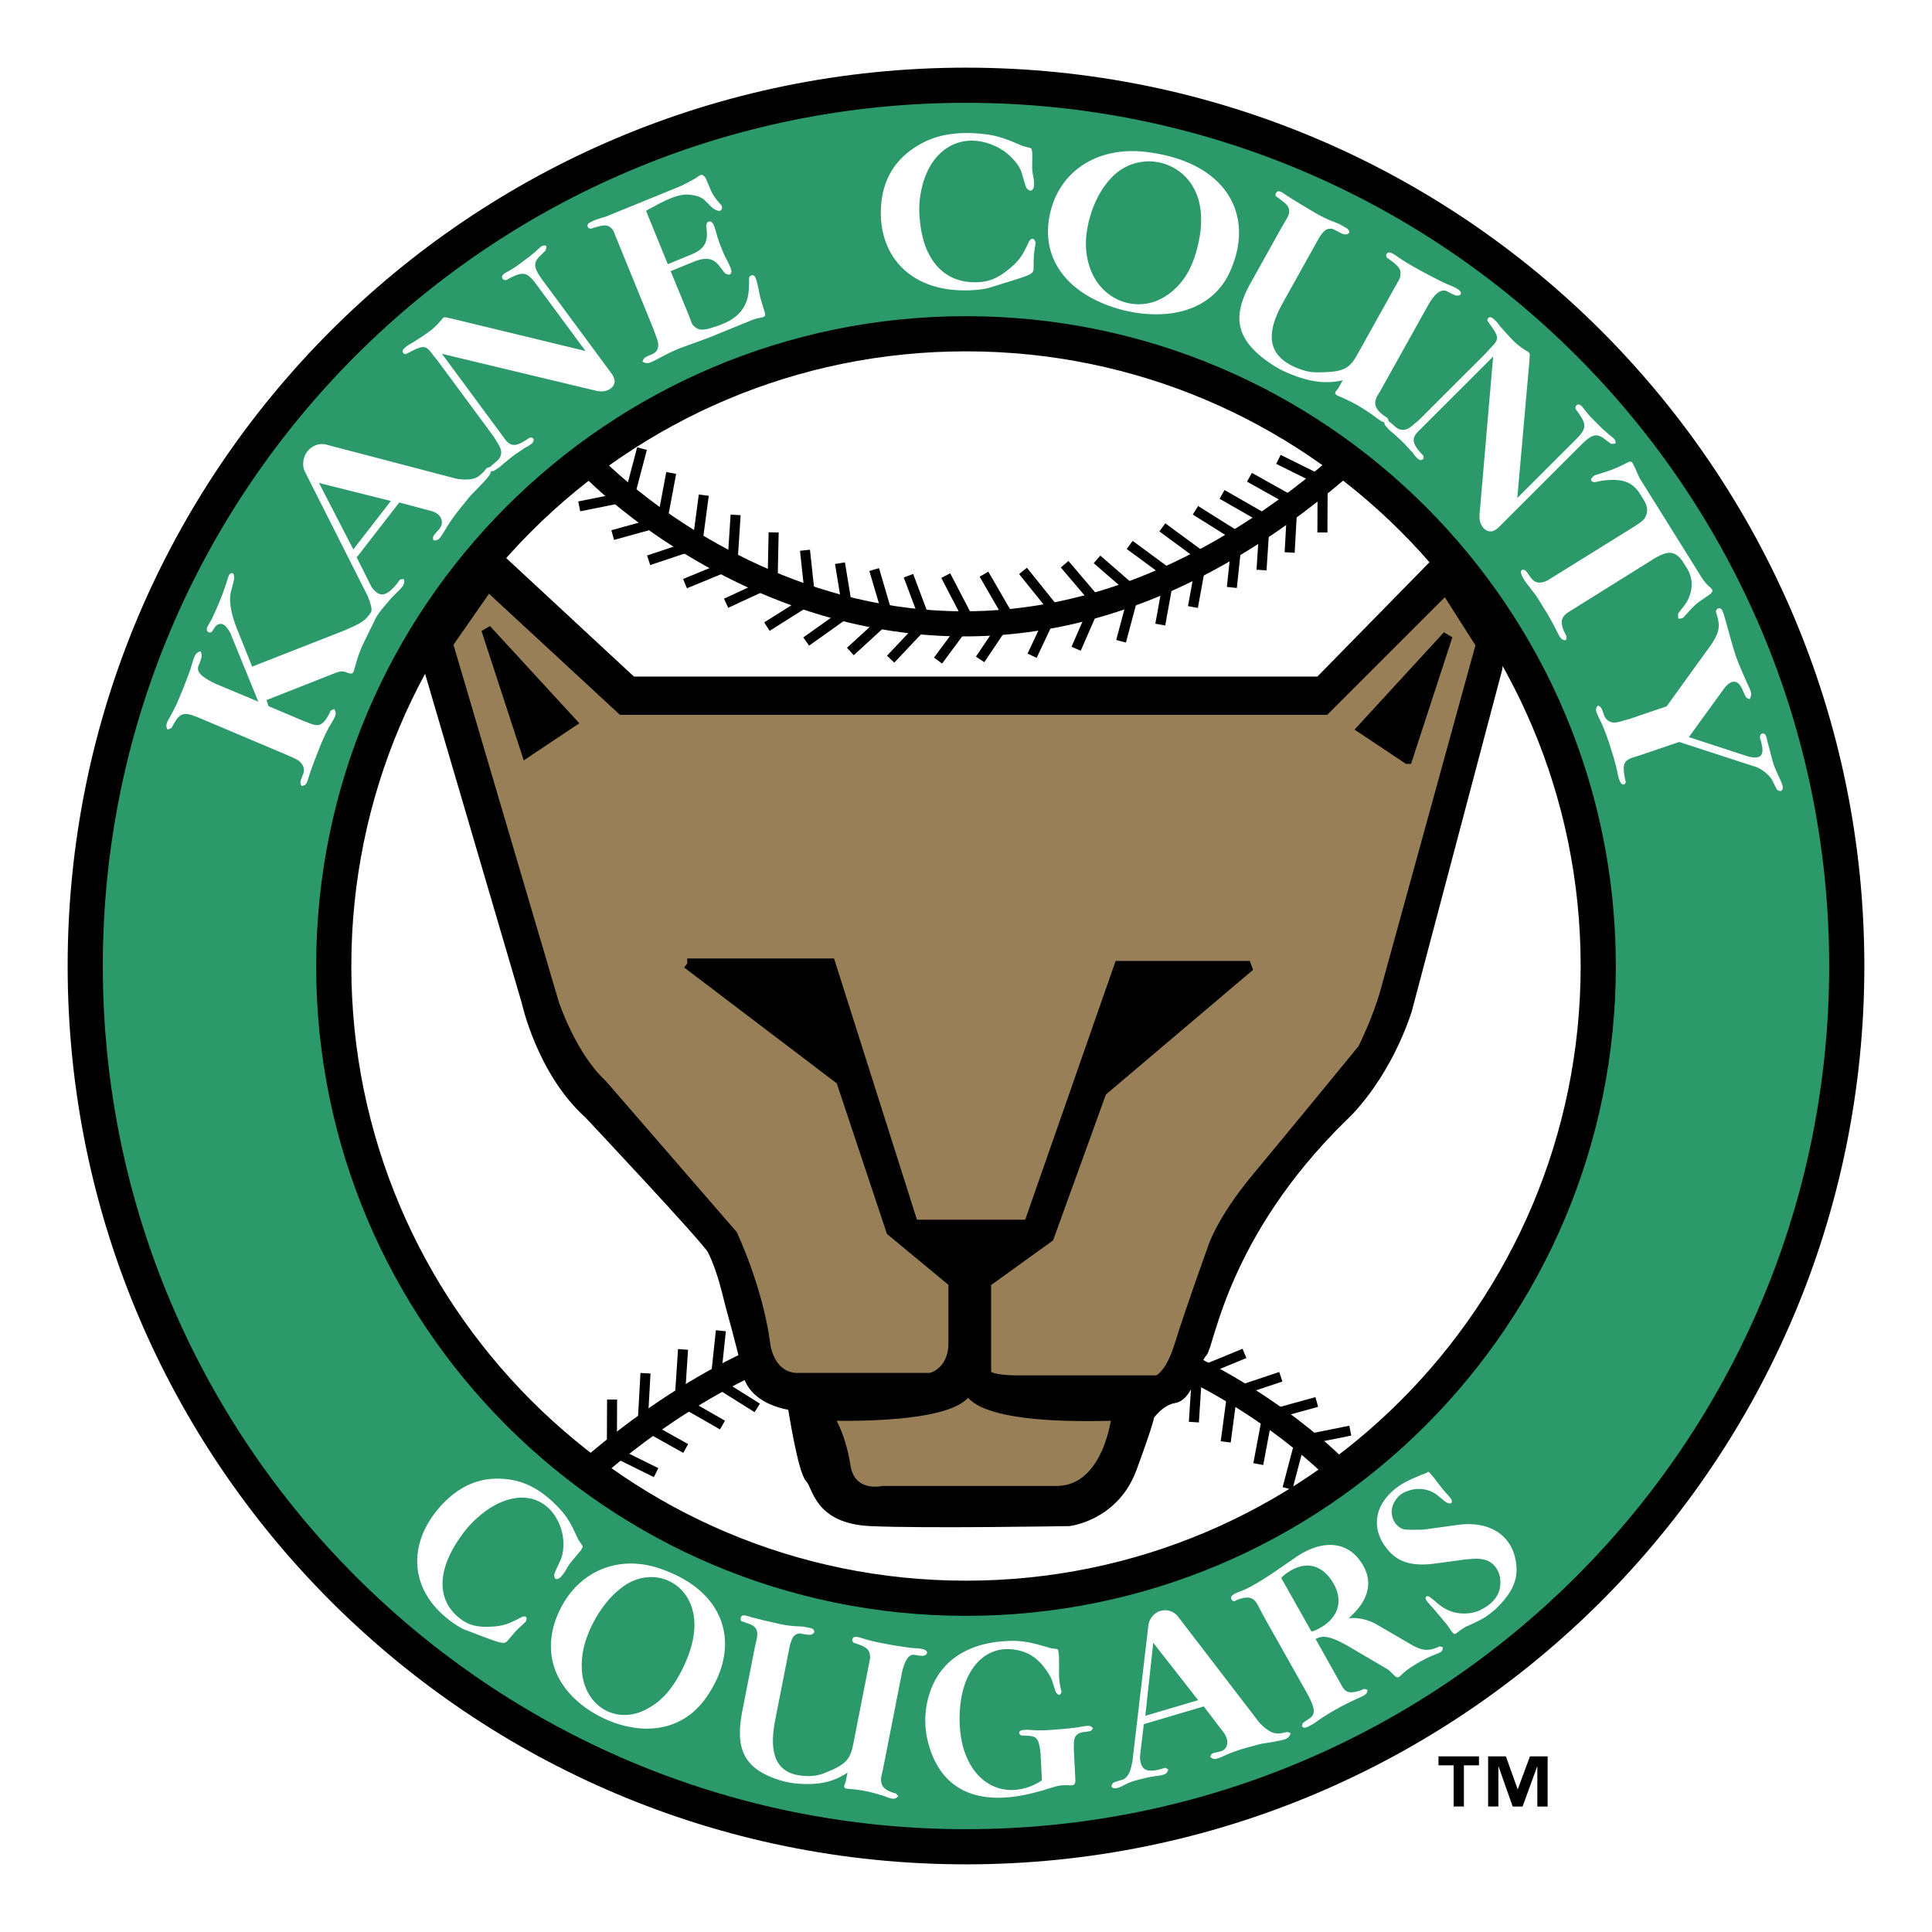
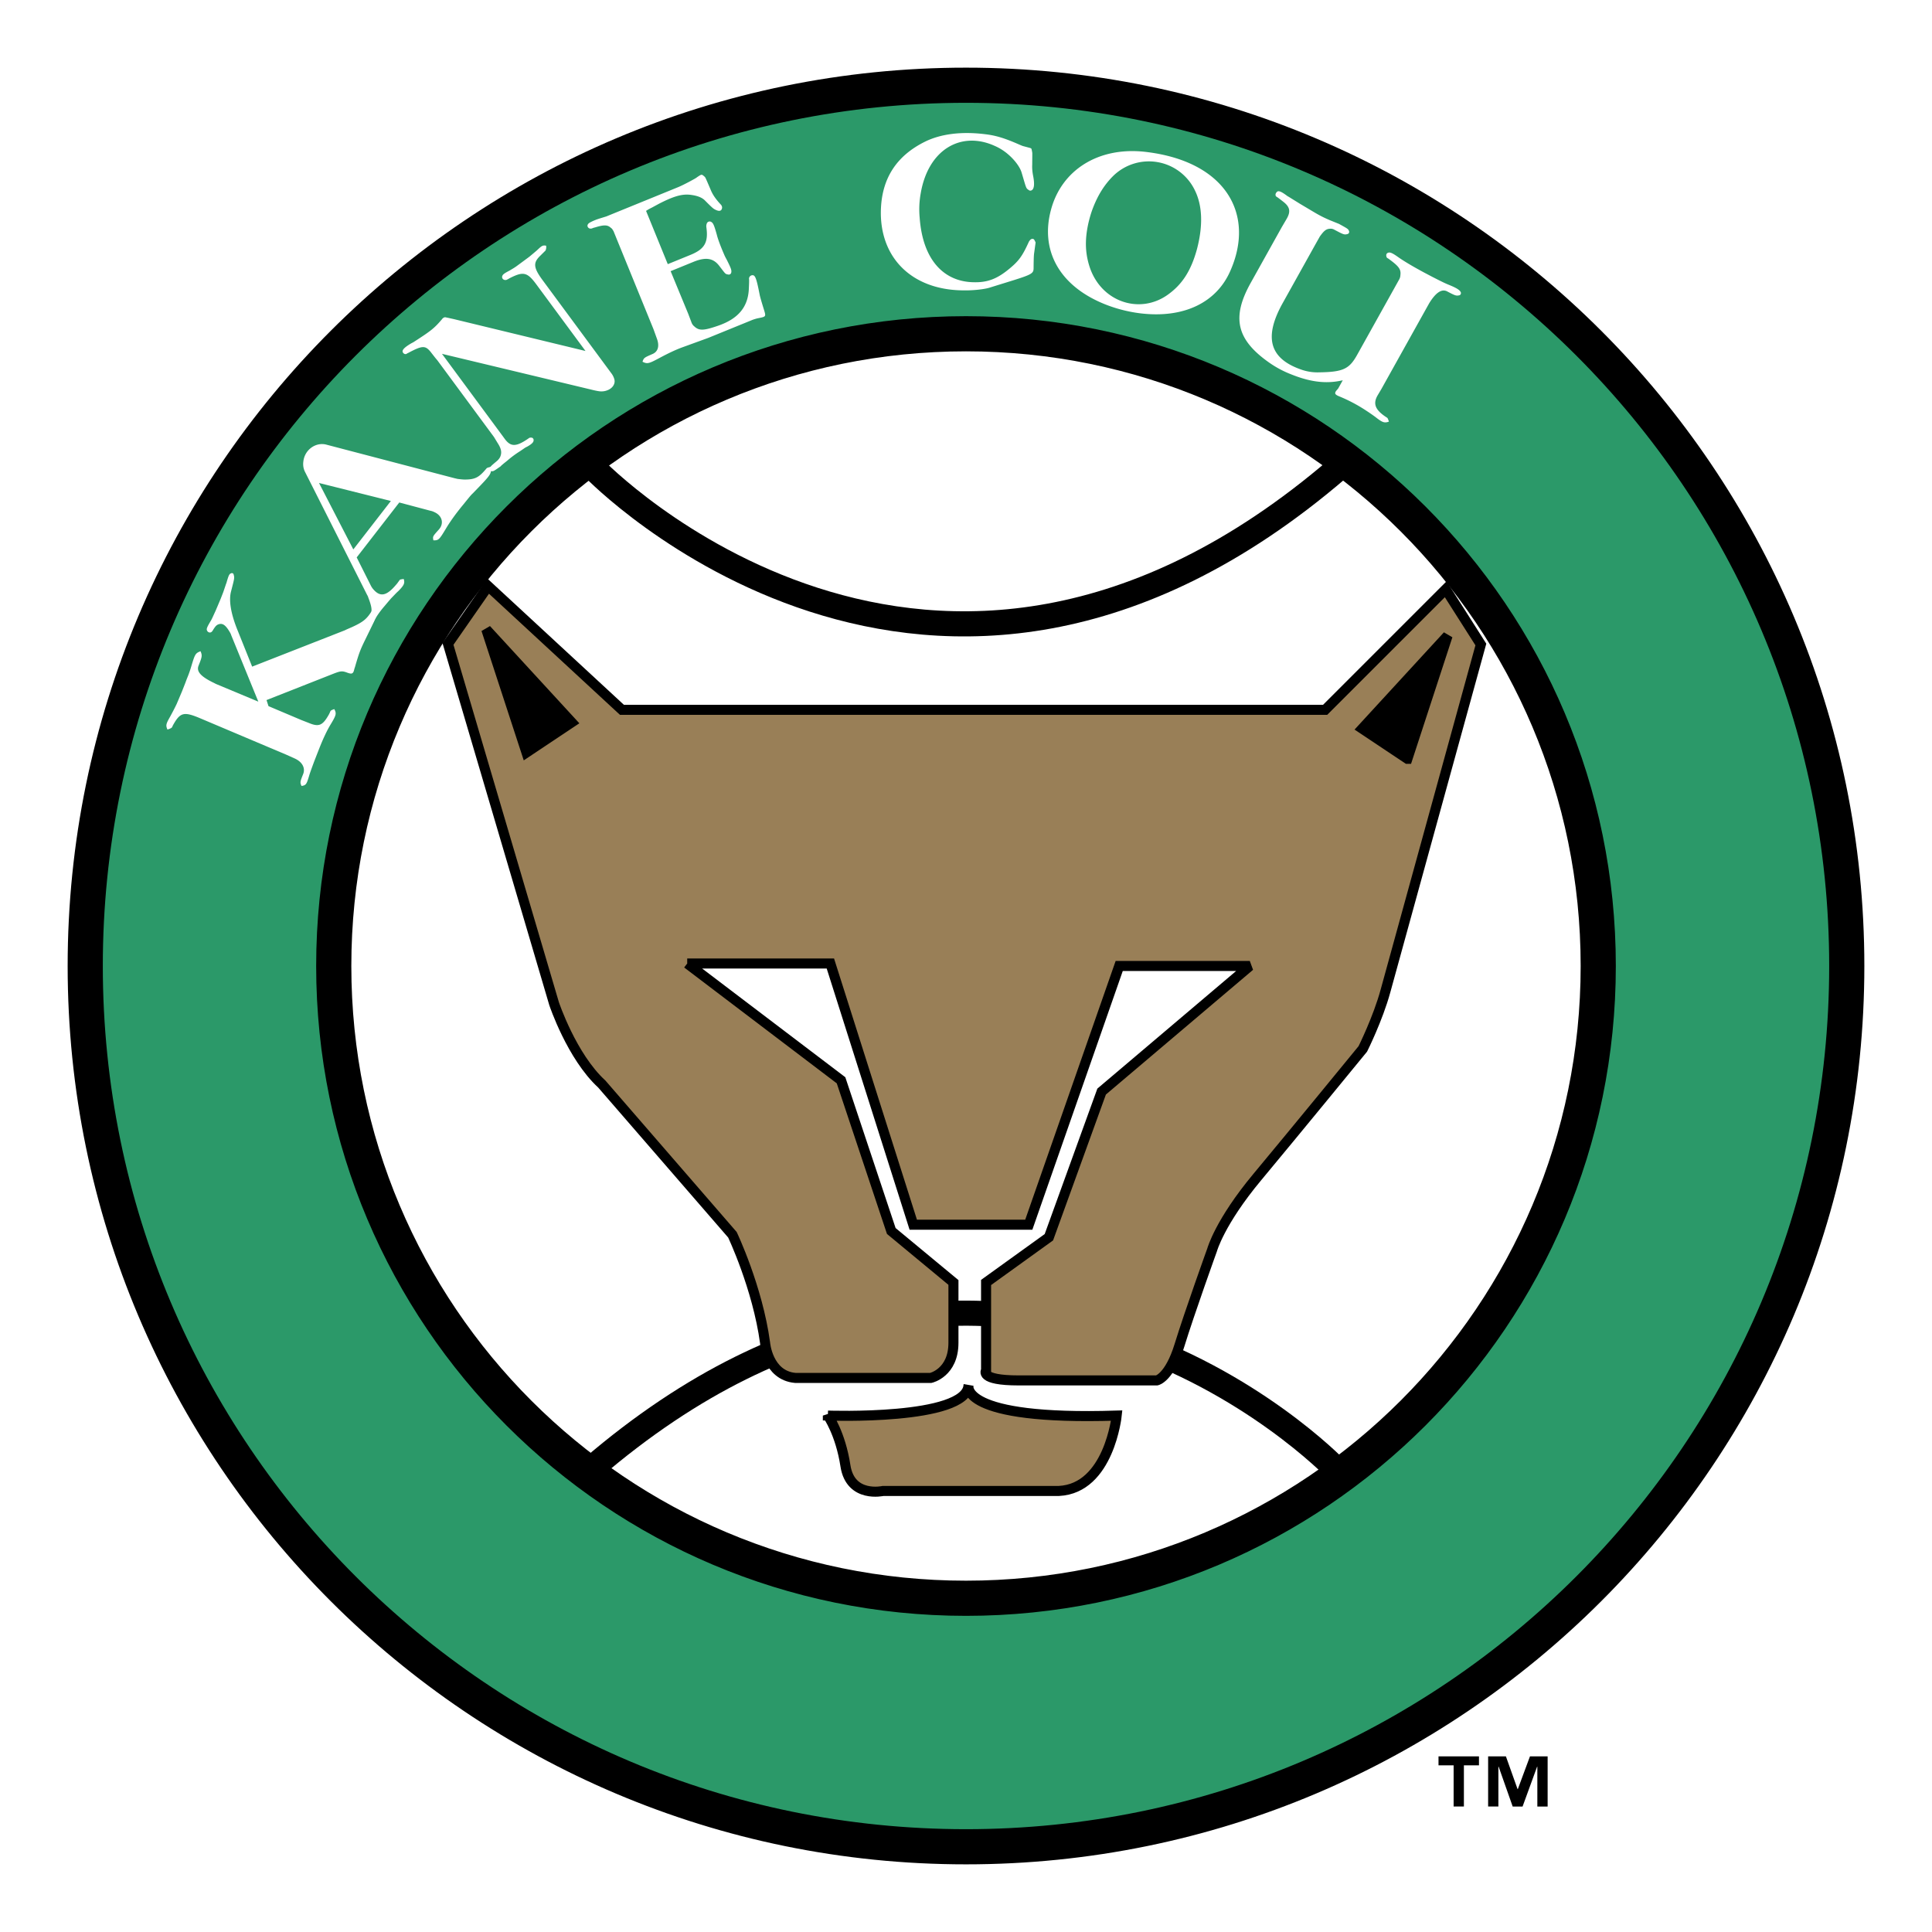
<svg xmlns="http://www.w3.org/2000/svg" width="2500" height="2500" viewBox="0 0 192.756 192.756">
  <path fill-rule="evenodd" clip-rule="evenodd" fill="#fff" d="M0 0h192.756v192.756H0V0z" />
  <path d="M133.215 146.496s-33.578-34.832-74.173 0" fill="none" stroke="#000" stroke-width="2.506" stroke-miterlimit="2.613" />
-   <path d="M134.719 142.736l-5.012 1.004-1.254 4.76m2.922-8.625l-4.926 1.359-.91 4.838m2.25-8.713l-4.848 1.619-.652 4.879m1.871-8.826l-4.729 1.943-.318 4.912m.948-8.814l-4.639 2.146-.104 4.922m.67-9.398l-4.324 2.723.527 4.895m-22.66-10.522l-2.174 4.625 3.083 3.838m-13.696-5.358l-.913 5.027 3.965 2.918m-18.728.743l-.022 5.111 4.413 2.182m-1.059-9.916l-.284 5.104 4.295 2.404m-.265-9.885l-.335 5.1 4.271 2.447m-.161-9.41l-.539 5.084 4.17 2.615m5.105-11.188l-1.318 4.938 3.715 3.23m2.086-8.918l-2.042 4.686 3.19 3.75m8.43-9.496l-2.85 4.242 2.465 4.262m4.583-8.621l-3.039 4.109 2.271 4.367m5.498-8.334l-3.51 3.717 1.73 4.607m5.798-7.558l-3.768 3.451 1.391 4.723m6.785-7.18l-4.168 2.959.799 4.857" fill="none" stroke="#000" stroke-width="1.002" stroke-miterlimit="2.613" />
  <path d="M33.298 96.378c0-34.836 28.242-63.079 63.08-63.079 34.839 0 63.079 28.243 63.079 63.079 0 34.839-28.24 63.081-63.079 63.081-34.837 0-63.08-28.242-63.08-63.081zm63.08 87.874c48.53 0 87.874-39.344 87.874-87.874 0-48.531-39.344-87.874-87.874-87.874-48.531 0-87.874 39.343-87.874 87.874 0 48.53 39.343 87.874 87.874 87.874z" fill-rule="evenodd" clip-rule="evenodd" fill="#2b9969" />
  <path d="M33.298 96.378c0-34.836 28.242-63.079 63.08-63.079 34.839 0 63.079 28.243 63.079 63.079 0 34.839-28.24 63.081-63.079 63.081-34.837 0-63.08-28.242-63.08-63.081m63.08 87.874c48.53 0 87.874-39.344 87.874-87.874 0-48.531-39.344-87.874-87.874-87.874-48.531 0-87.874 39.343-87.874 87.874 0 48.53 39.343 87.874 87.874 87.874z" fill="none" stroke="#000" stroke-width="3.508" stroke-miterlimit="2.613" />
-   <path d="M42.314 65.119l10.211 34.768s1.504 7.018 6.265 11.277c0 0 11.777 12.529 12.278 13.531 1.104 2.207 1.519 4.561 2.005 6.264.501 1.754 1.503 5.764 1.503 5.764s0 2.758 4.511 3.508c0 0 1.002 6.516 1.754 7.268.752.752.752 4.01 6.014 4.26 5.263.25 19.796 0 19.796 0s4.51-.5 6.264-5.262 1.754-5.262 1.754-5.262 1.004-1.504 2.506-1.754c1.504-.252 2.006-3.76 2.758-4.512s2.004-11.777 14.033-23.555c0 0 4.01-3.508 6.389-10.588l9.021-34.079.377-2.695-5.576-8.833L131.648 68H63.05L48.329 54.343l-6.015 10.776z" fill-rule="evenodd" clip-rule="evenodd" stroke="#000" stroke-width="1.002" stroke-miterlimit="2.613" />
  <path d="M68.563 96.127h14.283l8.27 26.062h11.526l9.021-25.812h13.031l-14.785 12.53-5.262 14.533-6.266 4.512v8.77s-.752 1.002 3.258 1.002h13.781s1.254-.25 2.256-3.508 3.258-9.521 3.258-9.521.752-2.758 4.512-7.268c3.758-4.51 10.523-12.779 10.523-12.779s1.504-3.008 2.256-5.764c.752-2.758 9.521-34.582 9.521-34.582l-3.508-5.513-12.027 12.028H62.048l-13.344-12.34-4.009 5.764 10.587 35.897s1.754 5.262 4.761 8.018l13.03 15.035s2.506 5.262 3.258 10.775c0 0 .25 3.258 3.007 3.508H92.87s2.255-.5 2.255-3.508v-6.014l-6.202-5.137-5.012-15.035-15.348-11.653zM82.596 141.234s13.782.5 14.033-3.008c0 0-1.002 3.508 14.785 3.008 0 0-.752 7.266-5.764 7.518H88.109s-3.257.75-3.759-2.506c-.501-3.258-1.754-5.012-1.754-5.012z" fill-rule="evenodd" clip-rule="evenodd" fill="#997f57" stroke="#000" stroke-width="1.002" stroke-miterlimit="2.613" />
  <path fill-rule="evenodd" clip-rule="evenodd" stroke="#000" stroke-width="1.002" stroke-miterlimit="2.613" d="M52.526 75.079l4.511-3.008-8.521-9.271 4.01 12.279zM140.418 75.705l-4.51-3.007 8.52-9.272-4.01 12.279z" />
  <path d="M16.707 72.787c-.187-.42-.148-.562.282-1.313.209-.389.428-.796.643-1.252l.139-.328.375-.887.323-.818.176-.471c.22-.521.354-.942.461-1.307.34-1.129.39-1.244.904-1.437.178.439.156.543-.192 1.42-.228.54.104 1.045 1.442 1.7.096.041.204.109.319.158l4.194 1.751-2.713-6.65c-.026-.102-.079-.192-.132-.283-.41-.697-.694-.884-1.045-.807-.258.073-.365.164-.654.633a.434.434 0 0 1-.167.18c-.146.075-.319.001-.395-.144-.085-.174-.056-.297.402-1.059.085-.146.166-.338.447-.948l.229-.539.13-.31.147-.348.258-.664.276-.816.033-.077c.229-.812.29-.9.454-.967.118-.064.245.012.26.087.108.386.098.359-.256 1.733-.211.82-.072 2.107.705 3.981l1.405 3.505 9.24-3.621.173-.085.557-.242c1.185-.545 1.514-.838 2.072-1.784.033-.078.124-.13.415-.28.246.332.221.39-.127 1.107l-.155.367-.231.493-.672 1.376c-.49.998-.61 1.333-.972 2.568-.029.124-.079.24-.116.383-.103.457-.251.485-.722.309-.472-.176-.639-.156-1.29.091l-6.738 2.654.198.606 3.28 1.387.702.274c1.022.432 1.399.295 2.008-.766.076-.127.125-.243.182-.378.033-.078.096-.119.39-.222.244.444.198.607-.396 1.584-.314.526-.68 1.281-1.075 2.274l-.283.721-.258.665c-.328.885-.415 1.143-.477 1.344-.271.91-.312 1.005-.776 1.082-.164-.365-.148-.404.167-1.203.218-.567-.066-1.188-.848-1.541l-.841-.378-8.585-3.63c-1.583-.668-1.972-.606-2.648.563a1.98 1.98 0 0 0-.158.32c-.054.072-.153.144-.466.239z" fill-rule="evenodd" clip-rule="evenodd" fill="#fff" />
  <path d="M36.63 59.36l-6.176-12.236a1.744 1.744 0 0 1-.192-1.05c.115-1.208 1.254-1.995 2.306-1.71l12.8 3.352c.092.018.2.049.292.067.242.028.485.058.694.061 1.061 0 1.436-.211 2.188-1.112.038-.05.109-.075.413-.157.119.702.038.771-1.798 2.661-.174.156-.341.372-.935 1.104-.83 1.001-1.408 1.85-1.741 2.415-.653 1.083-.717 1.166-1.241 1.156-.082-.407-.065-.394.562-1.101.521-.603.303-1.381-.471-1.717a1.33 1.33 0 0 0-.375-.131l-3.12-.829-4.249 5.479 1.437 2.863c.057.097.115.194.184.275.687.824 1.32.759 2.294-.395.132-.136.231-.297.359-.464.021-.062.093-.086.417-.127.127.417.049.621-.547 1.219-.149.123-.345.342-.728.734l-.273.318-.351.417c-.534.62-.859 1.109-1.085 1.57-.385.737-.644.933-.833.972-.147.019-.246-.058-.244-.163-.042-.323-.037-.293.604-1.121.154-.2.238-.478.243-.793.016-.226-.044-.592-.311-1.274a1.031 1.031 0 0 0-.123-.283zm2.367-9.377l-7.168-1.795 3.421 6.628 3.747-4.833z" fill-rule="evenodd" clip-rule="evenodd" fill="#fff" />
  <path d="M45.323 31.848l13.092 3.17-4.914-6.657c-.921-1.247-1.318-1.292-2.715-.573a.356.356 0 0 1-.13.071.4.4 0 0 1-.282.077c-.204-.031-.3-.195-.277-.342.043-.188.149-.292.733-.593.214-.132.476-.273.711-.447l.151-.112.489-.36.522-.386.118-.088c.274-.227.532-.444.738-.622.507-.478.573-.528.925-.475a.799.799 0 0 1-.058.485l-.51.507c-.735.698-.718 1.181.228 2.461l6.904 9.352a1.8 1.8 0 0 1 .239.5c.151.487-.205 1.062-1.006 1.211-.307.044-.487.046-1.382-.178l-14.803-3.547 5.686 7.701.534.726c.618.872 1.154.893 2.442-.007a.274.274 0 0 1 .218-.058c.168-.019.268.116.263.25.002.18-.128.354-.604.627l-.227.116-.501.344c-.463.29-.867.588-1.28.945l-.393.316-.223.19a.35.35 0 0 1-.106.104c-.62.431-.67.467-.833.458-.122.011-.226-.095-.212-.182.043-.293.056-.276.76-.874.123-.117.216-.238.279-.363.184-.421.136-.802-.253-1.4l-.36-.593-.087-.118-5.561-7.533-.216-.257-.464-.594c-.532-.648-.833-.635-2.234.113-.063.021-.097.046-.131.07-.118.087-.277.048-.376-.086-.149-.203-.004-.466.832-.953.114-.058.21-.104.312-.178 1.659-1.069 1.967-1.322 2.71-2.184.115-.163.211-.208.304-.224l.016-.012.276.056.656.146zM64.102 36.09c.134-.394.172-.409.979-.761.543-.221.734-.751.473-1.504l-.349-.966-.023-.058-3.59-8.804-.394-.97-.036-.031a.572.572 0 0 0-.223-.271c-.324-.297-.67-.315-1.594-.028-.086.012-.183.052-.261.083a.399.399 0 0 1-.292.005c-.172-.088-.224-.271-.14-.396.066-.117.155-.176.574-.369l.291-.118.298-.099.684-.211.135-.055.814-.333 1.494-.608 4.693-1.913c.252-.103.574-.257 1.151-.56.52-.28.667-.362.768-.449.464-.302.437-.314.754-.036.07.062.11.158.604 1.314.181.446.484.91 1.04 1.498.06.089.099.186.091.28-.044.334-.285.41-.753.148-.117-.064-.241-.15-.974-.893-.262-.254-.652-.435-1.303-.531-.845-.131-1.676.05-3.3.893l-.667.362-.244.123-.147.083-.197.126 2.167 5.314 2.249-.917c1.415-.577 1.824-1.241 1.596-2.8a.785.785 0 0 1 .056-.362.303.303 0 0 1 .415-.146c.208.119.298.286.585 1.323.1.412.38 1.156.732 1.963.062.155.154.322.235.469.458.899.509 1.082.465 1.304a.246.246 0 0 1-.279.204c-.343-.064-.253-.01-.92-.869-.58-.759-1.32-.909-2.562-.403l-2.288.933 1.758 4.259.312.823a.876.876 0 0 0 .287.425c.473.441.905.445 2.353-.054 2.045-.698 3.028-1.89 3.094-3.727.038-.739.029-.871.018-.957-.017-.152.1-.311.262-.355.334-.068.449.157.787 1.874.04.209.104.477.473 1.661.171.586.153.594-.602.743-.104.02-.229.048-.547.155l-.931.38-3.53 1.438-2.561.931c-.57.209-1.241.506-2.299 1.073-1.076.573-1.202.602-1.681.367zM87.891 20.81c.133-3.039 1.553-5.276 4.428-6.69 1.499-.729 3.527-1.045 6.066-.718.902.115 1.721.336 3.09.928.42.184.568.245.672.265l.672.18.023.021c.062-.001.084.062.15.459.002.083.002.167-.008 1.194-.016.314.008.67.098 1.129.156.815.076 1.172-.068 1.342-.104.106-.25.128-.336.066-.336-.227-.252-.102-.752-1.772-.131-.459-.6-1.187-1.383-1.848a5.25 5.25 0 0 0-1.328-.823c-3.327-1.491-6.616.348-7.361 4.776a8.934 8.934 0 0 0-.099 2.389c.299 4.228 2.419 6.424 5.436 6.452 1.34.026 2.299-.34 3.502-1.338.955-.786 1.307-1.271 1.939-2.661a.856.856 0 0 1 .207-.274c.125-.085.271-.066.336.017a2.1 2.1 0 0 1 .148.291l-.154 1.111c-.02.169-.037.399-.047 1.363.008.753-.098.693-4.355 2.019-.439.151-1.629.311-2.74.281-5.153-.066-8.334-3.361-8.136-8.159zM104.875 20.865c1.059-3.859 4.645-6.226 9.328-5.722 8.055.907 11.104 6.21 8.512 11.961-1.35 3.013-4.512 4.686-8.93 4.159a14.4 14.4 0 0 1-3.334-.825c-4.734-1.809-6.724-5.434-5.576-9.573zm3.781 5.585c1.08 3.644 5.004 4.977 7.836 2.967 1.428-1.013 2.336-2.367 2.938-4.592.635-2.454.496-4.382-.211-5.824a5.09 5.09 0 0 0-8.189-1.414c-.828.834-1.479 1.84-2 3.201-.174.455-.307.917-.42 1.386-.38 1.654-.348 2.954.046 4.276zM131.197 24.456l-3.221 5.781c-1.928 3.457-1.311 5.575 1.939 6.668a4.83 4.83 0 0 0 1.688.244c2.438-.032 3.025-.352 3.809-1.761l3.6-6.457.57-1.024a.94.94 0 0 0 .135-.453c.072-.559-.121-.859-1.074-1.558a1.05 1.05 0 0 0-.211-.141.248.248 0 0 1-.113-.182c-.047-.172.033-.318.176-.358.182-.067.404.009 1.002.438.502.351 1.23.806 2.594 1.542l.779.41.484.247c.486.248.846.422 1.158.549.9.359 1.146.567 1.23.758a.234.234 0 0 1-.115.296c-.334.079-.414.056-1.248-.385-.506-.257-1.08.046-1.777 1.167l-.256.457-4.527 8.122-.385.648c-.461.823-.254 1.442.951 2.208.053.031.09.098.188.393-.449.158-.633.103-1.367-.474a18.87 18.87 0 0 0-.898-.621 15.574 15.574 0 0 0-2.666-1.414c-.469-.19-.502-.304-.342-.55l.07-.081.139-.163.174-.311.285-.512c-1.545.362-3.121.225-5.139-.587a10.28 10.28 0 0 1-2.234-1.197c-3.236-2.283-3.719-4.47-1.85-7.864l3.141-5.634.467-.795c.447-.757.346-1.222-.326-1.739-.533-.418-.607-.459-.66-.489-.111-.061-.16-.232-.039-.405.16-.246.385-.217 1.127.341l.129.072 1.123.697.648.385.701.417c.557.334 1.008.561 1.393.728l.213.094.938.38c.074.041.146.082.221.122.604.337.695.388.762.569a.22.22 0 0 1-.127.312c-.342.097-.414.057-1.34-.435a.712.712 0 0 0-.379-.092c-.414.01-.627.179-1.057.777l-.483.86z" fill-rule="evenodd" clip-rule="evenodd" fill="#fff" />
-   <path d="M152.568 36.27l-1.188 13.417 5.852-5.848c1.094-1.096 1.08-1.496.162-2.77a.37.37 0 0 1-.088-.119.388.388 0 0 1-.117-.267c0-.207.146-.326.295-.326.191.015.311.104.695.637.162.192.342.43.549.637l.133.134.43.429.457.458.104.104c.268.237.52.459.727.637.549.43.607.488.607.845a.79.79 0 0 1-.488.014l-.578-.429c-.799-.622-1.273-.533-2.398.591l-8.221 8.217a1.752 1.752 0 0 1-.459.311c-.461.223-1.082-.044-1.348-.814-.09-.296-.119-.474-.029-1.392l1.307-15.164-6.77 6.766-.637.637c-.771.74-.711 1.272.369 2.414.059.06.09.118.09.208.043.163-.074.281-.209.296-.176.029-.369-.074-.709-.503l-.148-.208-.416-.445a9.942 9.942 0 0 0-1.123-1.125l-.371-.341-.223-.191c-.045-.016-.088-.06-.119-.09-.518-.548-.561-.592-.576-.755-.029-.118.061-.236.148-.236.295 0 .281.014.979.621.133.104.266.178.398.223.443.119.814.015 1.348-.459l.533-.444.104-.104 6.621-6.618.223-.251.516-.549c.562-.622.504-.918-.443-2.191-.029-.06-.061-.089-.088-.119-.105-.104-.09-.266.027-.385.18-.177.461-.074 1.066.682.074.104.133.192.223.282 1.303 1.48 1.6 1.748 2.562 2.354.178.089.236.177.266.267l.016.014-.016.281-.045.667zM163.574 47.685l6.211 9.947c.201.32.424.599.701.846.453.408.459.455.152.794l-.02.011-.74.512a5.786 5.786 0 0 0-1.209 1.028l-.734.804c-.041.051-.143.088-.479.101a1.217 1.217 0 0 1-.014-.534l.52-.671c.99-1.26 1.051-2.706.328-3.86l-.254-.408c-.82-1.315-1.539-1.435-3.137-.437l-7.904 4.937-.514.322c-.801.499-.889 1.146-.209 2.353.031.053.041.146-.043.446-.406-.018-.531-.138-.871-.839a23.077 23.077 0 0 0-.742-1.388l-.16-.294-.488-.782c-.447-.756-.6-.959-.711-1.137l-.031-.052-.783-1.017c-.6-.762-.711-1.137-.693-1.346.027-.115.105-.188.209-.179.277.049.209.018.74.748.422.601.949.691 1.721.307l.605-.376 7.809-4.853c1.047-.655 1.256-.834 1.402-1.271.182-.46.115-.962-.273-1.583l-.299-.479c-.732-1.173-1.625-1.577-3.41-1.426-.139.013-.297.038-.436.05l-.656.138-.047.005a.543.543 0 0 1-.26-.061c-.119-.073-.15-.202-.082-.292.072-.121.186-.216.281-.3l.018-.011 1.578-.517c.445-.155.934-.362 1.473-.648.654-.335.637-.324.961.313l.49 1.099zM174.559 69.755c-.404-.15-.352-.124-.756-1.049-.328-.707-.826-.87-1.301-.509-.178.126-.375.327-.598.646L168.5 73.54l5.703 1.866c.178.072.363.098.557.142.861.128 1.17-.198 1.061-.979a4.824 4.824 0 0 0-.205-.859.515.515 0 0 1 .012-.358c.059-.153.256-.221.396-.135s.193.178.336.859l.014.04.238.893.148.569.107.384c.062.244.156.521.424 1.117l.275.614.068.132c.24.515.262.772.203.926-.045.126-.178.193-.275.161-.326-.111-.24-.052-.729-1.036-.25-.468-.834-1.021-1.613-1.354l-.842-.267-6.842-2.23-3.945 1.342-.723.223c-.871.297-1.014.722-.74 2.111.027.079.027.146.055.224.025.08.025.146-.02.206a.211.211 0 0 1-.291.121c-.158-.078-.34-.349-.498-1.136-.047-.271-.127-.641-.338-1.388-.055-.226-.129-.443-.203-.661-.432-1.468-.91-2.677-1.225-3.278-.441-.912-.477-1.011-.188-1.396.34.15.352.19.623.983.053.159.166.297.273.416.352.322.73.393 1.512.15l.805-.23 3.648-1.241 4.467-6.187c.105-.146.184-.306.289-.452.529-.977.566-1.52.189-2.696a.335.335 0 0 1 .018-.272c.08-.159.258-.219.391-.154.186.091.26.243.564 1.335l.404 1.454c.434 1.535.555 1.958 1.039 3.12.35.832.506 1.156.625 1.447.52 1.059.545 1.204.292 1.689zM43.936 150.295c2.03-2.266 4.438-3.172 7.33-2.607 1.503.301 3.108 1.225 4.657 2.938.551.607.978 1.25 1.547 2.494.175.383.238.516.298.592l.35.525.002.027c.043.035.019.096-.188.441-.054.064-.106.131-.767.916a5.098 5.098 0 0 0-.653.926c-.412.719-.695.947-.903.994-.139.021-.255-.045-.273-.141-.09-.369-.11-.223.607-1.799.203-.43.342-1.26.222-2.219a4.722 4.722 0 0 0-.395-1.4c-1.352-3.062-4.802-3.539-8.141-.555a9.878 9.878 0 0 0-1.591 1.783c-2.488 3.43-2.42 6.342-.351 8.1.911.791 1.809 1.061 3.278.984 1.162-.057 1.714-.229 3.039-.934.094-.059.206-.076.317-.094.141.006.23.105.222.207a2.056 2.056 0 0 1-.082.311l-.815.768c-.121.119-.28.285-.902 1.021-.475.586-.508.479-4.301-.951-.4-.135-1.327-.697-2.077-1.359-3.526-3.015-3.626-7.384-.43-10.968zM55.985 160.369c1.845-3.549 5.589-5.229 9.637-3.945 6.953 2.25 8.429 7.896 4.779 13.016-1.906 2.684-5.108 3.764-8.917 2.502a11.824 11.824 0 0 1-2.773-1.365c-3.79-2.556-4.714-6.401-2.726-10.208zm2.059 6.045c.111 3.707 3.29 5.664 6.28 4.203 1.507-.736 2.631-1.891 3.686-3.939 1.138-2.264 1.465-4.152 1.172-5.668-.637-3.355-4.167-4.715-6.956-2.762-.93.668-1.745 1.529-2.527 2.756-.261.41-.487.834-.698 1.268-.721 1.535-.997 2.796-.957 4.142zM78.628 165.061l-1.276 6.492c-.763 3.885.325 5.678 3.423 5.645a4.087 4.087 0 0 0 1.524-.318c2.102-.826 2.526-1.32 2.837-2.902l1.424-7.254.227-1.15a1.027 1.027 0 0 0-.003-.471c-.083-.549-.33-.768-1.336-1.115-.071-.035-.144-.049-.218-.064a.214.214 0 0 1-.146-.135c-.087-.145-.055-.309.058-.395.14-.121.352-.123.982.086.524.166 1.274.357 2.646.605l.781.133.485.072c.485.074.84.123 1.144.141.875.043 1.141.16 1.265.311a.252.252 0 0 1-.024.316c-.267.182-.344.188-1.181.045-.503-.076-.923.395-1.233 1.68l-.101.514-1.793 9.123-.164.736c-.182.924.16 1.439 1.401 1.77.055.01.103.062.266.307-.346.297-.521.305-1.306 0a15.973 15.973 0 0 0-.942-.291 12.704 12.704 0 0 0-2.675-.461c-.456-.025-.515-.123-.438-.406l.038-.098.078-.199.068-.35.113-.574c-1.241.844-2.642 1.23-4.6 1.123a8.344 8.344 0 0 1-2.246-.398c-3.397-1.092-4.387-2.994-3.659-6.801l1.244-6.328.196-.9c.187-.859-.021-1.262-.736-1.531-.572-.219-.646-.234-.701-.244-.111-.021-.198-.166-.14-.369.075-.285.276-.33 1.066-.047l.129.025 1.153.291.662.15.717.162c.57.133 1.018.199 1.396.232l.208.018.912.051c.074.016.148.029.223.043.609.121.702.139.808.287a.24.24 0 0 1-.028.338c-.27.203-.344.188-1.272.027a.594.594 0 0 0-.353.037c-.355.145-.496.371-.711 1.076l-.192.965zM103.953 177.623l-.133-2.594c-.006-.127-.031-.25-.037-.355-.154-1.188-.355-1.43-1.152-1.492l-.605-.033-.057.004a.23.23 0 0 1-.193-.094c-.117-.1-.109-.268-.018-.336.09-.088.184-.113.615-.137.096-.004.189-.01.285.006.32.027.719.049 1.283.039.305.006.68-.014 1.338-.068l.639-.053.639-.053c.639-.076.977-.113 1.219-.168.916-.152.992-.156 1.271.145-.088.129-.176.238-.27.285l-.018.002-.693.098c-.637.096-.922.426-.924 1.139l-.008.566.01.188.113 2.217.029.566c.029.564-.115.676-.686.621-.113-.016-.244-.008-.357-.002-.473.002-.752.059-1.941.434a8.428 8.428 0 0 1-.65.182c-6.25 1.768-9.921-.268-11.091-5.029a8.684 8.684 0 0 1-.179-3.117c.542-4.139 3.427-6.76 8.459-6.871 1.17-.02 2.066.145 3.848.684.115.035.248.07.42.082.494.059.434 0 .516.479.029.229.043.5.037 1.82-.021.693.068 1.34.23 1.939.004.084.01.168-.045.232-.121.217-.293.184-.496-.121l-.02-.02-.338-1.053c-.113-.35-.32-.738-.727-1.283-.854-1.174-1.885-1.791-3.381-1.924-2.674-.24-4.879 2.033-5.122 6.135-.345 5.764 2.979 8.76 6.584 7.693a5.41 5.41 0 0 0 1.606-.753zM112.998 175.604l1.568-13.373a1.68 1.68 0 0 1 .389-.945c.701-.883 1.959-.818 2.605.039l7.934 10.344c.061.07.125.16.186.23.168.168.336.338.492.467.799.637 1.188.695 2.213.438.053-.016.119.008.391.125-.268.625-.363.631-2.705 1.018-.213.02-.447.088-1.266.309-1.133.291-2 .613-2.537.859-1.045.461-1.133.488-1.523.166.145-.371.152-.35.982-.531.699-.162.932-.908.518-1.639a1.436 1.436 0 0 0-.215-.328l-1.928-2.533-5.982 1.77-.373 3.123a1.82 1.82 0 0 0-.002.33c.098 1.062.607 1.393 1.928 1.066.168-.027.326-.096.506-.148.049-.037.115-.012.379.15-.115.406-.279.52-1.031.633-.176.008-.434.062-.922.141l-.367.088-.477.119c-.717.168-1.211.357-1.615.586-.662.348-.957.348-1.119.266-.121-.074-.156-.195-.102-.277.133-.279.121-.254 1.025-.521.217-.062.422-.232.586-.479.127-.168.266-.494.412-1.191.031-.101.042-.191.05-.302zm6.545-5.977l-4.484-5.729-.793 7.289 5.277-1.56zM130.576 169.242l-4.604-8.178-.48-.932c-.43-.768-.908-.93-2.004-.533-.094.029-.191.084-.289.139-.1.055-.244-.008-.336-.172-.143-.256.027-.494.914-.799.785-.297 1.885-.914 3.619-2.102l1.904-1.309c2.645-1.795 4.898-1.475 6.195.105 1.523 1.834 1.35 3.877-.701 5.77-.076.092-.164.166-.238.23.207-.02.412-.037.609-.029.781.043 1.523.25 2.297.705l3.174 1.848c1.24.744 1.891.789 2.951.291.061-.01.119-.02.369.08-.055.439-.088.457-1.014.809-.143.057-.275.131-.416.186-1.227.592-2.072 1.162-2.6 1.648-.459.451-.486.441-.859.123l-.096-.092-.256-.264c-.066-.082-.178-.164-.469-.338l-3.768-2.211c-.127-.072-.244-.127-.344-.189-1.514-.811-2.199-.881-2.875-.502l2.336 4.164.254.457.072.129c.365.611.787.711 1.811.377.107-.037.207-.092.316-.129.051-.027.135-.027.396.09-.076.404-.148.467-1.012.855-.191.084-.432.193-1.125.535l-.473.24-.459.258c-.379.213-.707.396-.961.561-.516.314-.857.555-1.148.766-.088.074-.188.129-.287.184-.625.352-.732.389-.91.342-.123-.025-.184-.137-.164-.219.07-.256.064-.229.707-.662.59-.377.615-.871.096-1.949-.048-.091-.081-.191-.132-.283zm.266-6.465l.186-.055.186-.057c.098-.055.223-.102.322-.158 2.014-1.031 2.498-2.791 1.52-4.5-1.062-1.854-2.717-2.342-4.488-1.182-.27.174-.512.357-.74.605l3.014 5.347zM145.885 155.629l-2.707.367c-2.426.322-3.805-.191-4.844-1.533-1.627-2.08-1.215-4.596 1.449-6.344.373-.227.832-.471 1.545-.764l.543-.232.172-.059c.227-.08.342-.148.414-.209.059-.047.139.021.674.666.053.064.107.129.146.205.453.578.746.959 1.014 1.256l.281.309.162.193c.066.082.119.174.113.285.021.146-.08.258-.205.227-.334-.049-.332-.078-1.174-.768-.814-.686-2.039-.895-3.18-.41a2.173 2.173 0 0 0-.896.631c-.266.33-.434.658-.504 1.018-.225 1.027.506 2.055 1.328 2.135.279.012.561.025.855.025l.939-.016 3.385-.467c3.555-.496 5.834 1.367 5.906 4.381.035 1.193-.461 2.367-1.777 3.703a4.333 4.333 0 0 1-.67.609c-.668.553-1.041.754-2.426 1.385-.242.09-.516.264-.951.598-.346.26-.361.271-.617-.008l-.012-.016-.477-.693-.615-.74-.855-1.004-.137-.135c-.053-.064-.105-.129-.174-.209-.307-.371-.346-.418-.355-.549a.178.178 0 0 1 .191-.211c.084.012.18.039.264.109l.488.383.014.016c1.012.957 2.145 1.35 3.471 1.176a3.326 3.326 0 0 0 1.193-.391c1.047-.539 1.623-1.291 1.781-2.074.285-1.459-.48-2.646-1.607-2.883-.416-.09-.795-.104-1.652-.018a3.195 3.195 0 0 0-.493.056z" fill-rule="evenodd" clip-rule="evenodd" fill="#fff" />
  <path d="M59.292 46.762s33.578 34.832 74.173 0" fill="none" stroke="#000" stroke-width="2.506" stroke-miterlimit="2.613" />
-   <path d="M57.789 50.521l5.011-1.002 1.253-4.761m-2.923 8.626l4.928-1.359.909-4.839m-2.249 8.713l4.848-1.619.65-4.879m-1.87 8.827l4.728-1.943.319-4.913m-.948 8.814l4.638-2.147.104-4.922m-.67 9.4l4.325-2.724-.527-4.894m22.66 10.522l2.174-4.626-3.082-3.837m13.695 5.358l.914-5.029-3.965-2.918m19.227-1.243l.023-5.111-4.412-2.182m1.121 9.29l.285-5.103-4.295-2.405m1.203 9.259l.336-5.1-4.273-2.447m.978 9.284l.537-5.083-4.17-2.616m-.251 9.65l.914-5.029-3.965-2.918m-4.119 11.364l1.318-4.938-3.717-3.23m-2.086 8.918l2.043-4.686-3.189-3.75m-8.432 9.497l2.852-4.243-2.467-4.261m-4.582 8.621l3.039-4.11-2.271-4.367m-5.498 8.335l3.509-3.717-1.732-4.608M84.841 65l3.769-3.453-1.393-4.722m-6.783 7.18l4.167-2.959-.797-4.857" fill="none" stroke="#000" stroke-width="1.002" stroke-miterlimit="2.613" />
  <path d="M147.557 176.125h-1.504v4.109h-1.025v-4.109h-1.508v-.893h4.037v.893zm6.849 4.113h-1.025v-3.979h-.023l-1.451 3.979h-.986l-1.402-3.979h-.025v3.975h-1.023v-5.002h1.773l1.164 3.268h.025l1.213-3.268h1.762v5.006h-.002z" fill-rule="evenodd" clip-rule="evenodd" />
</svg>